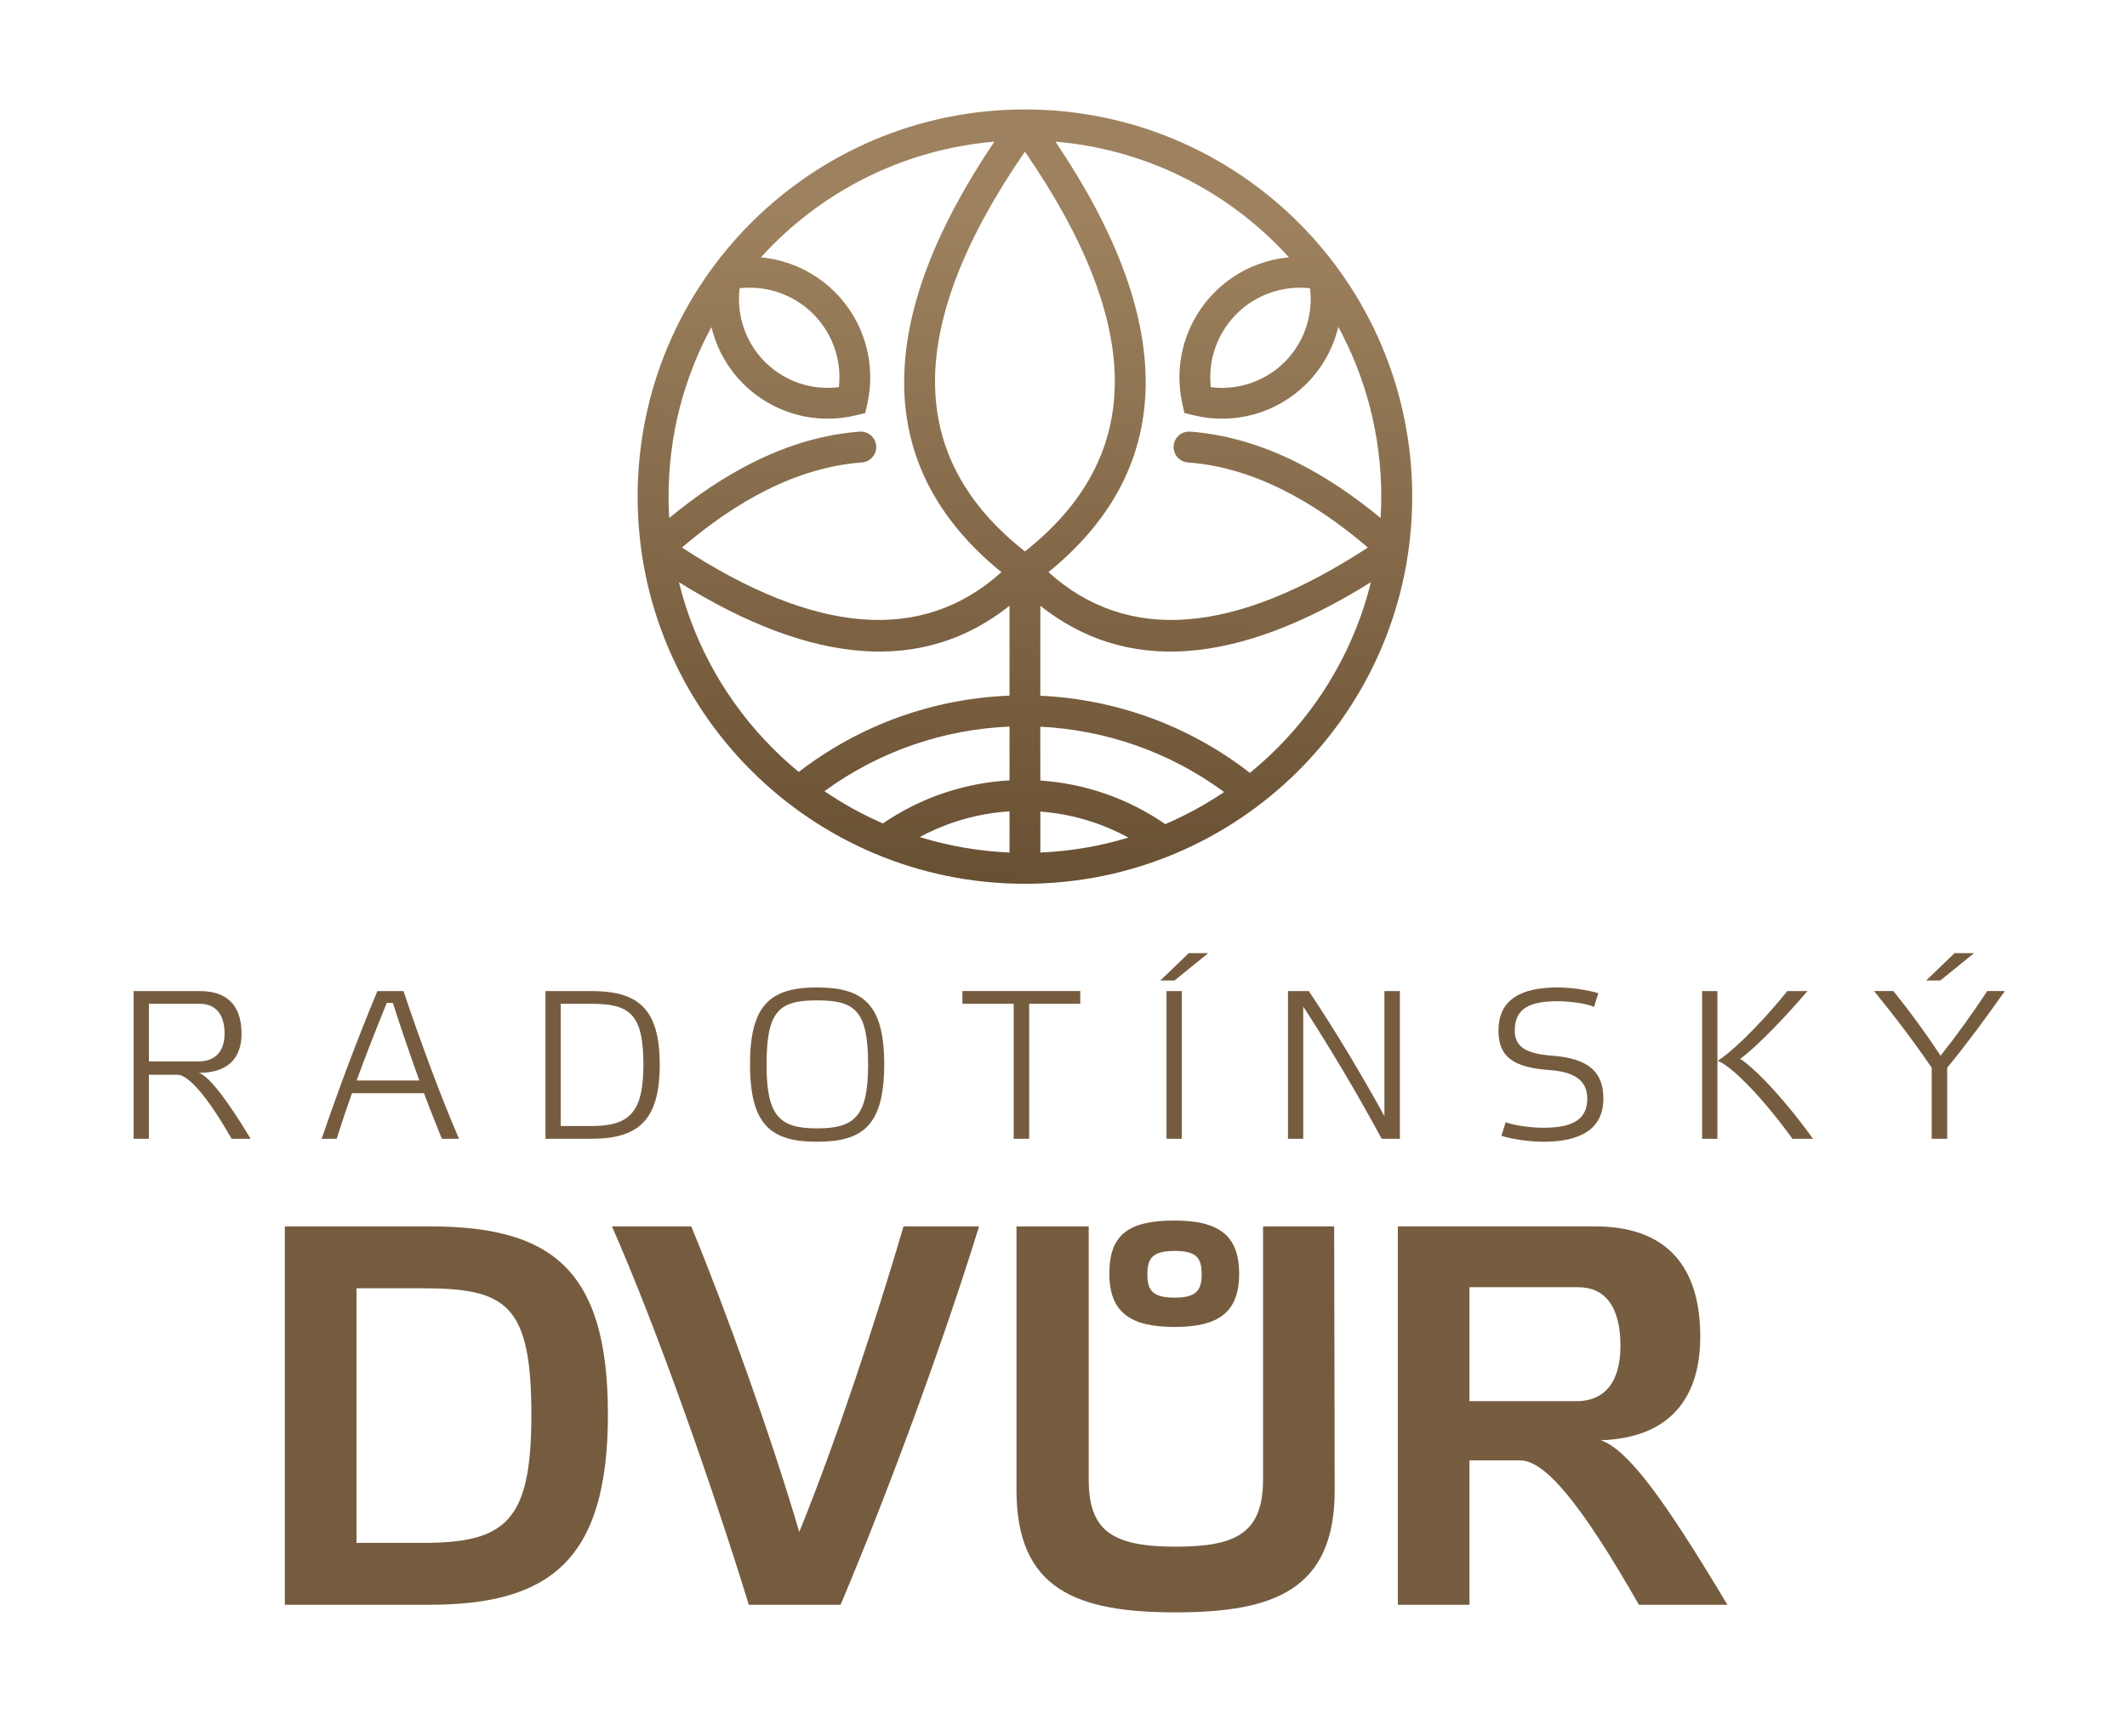
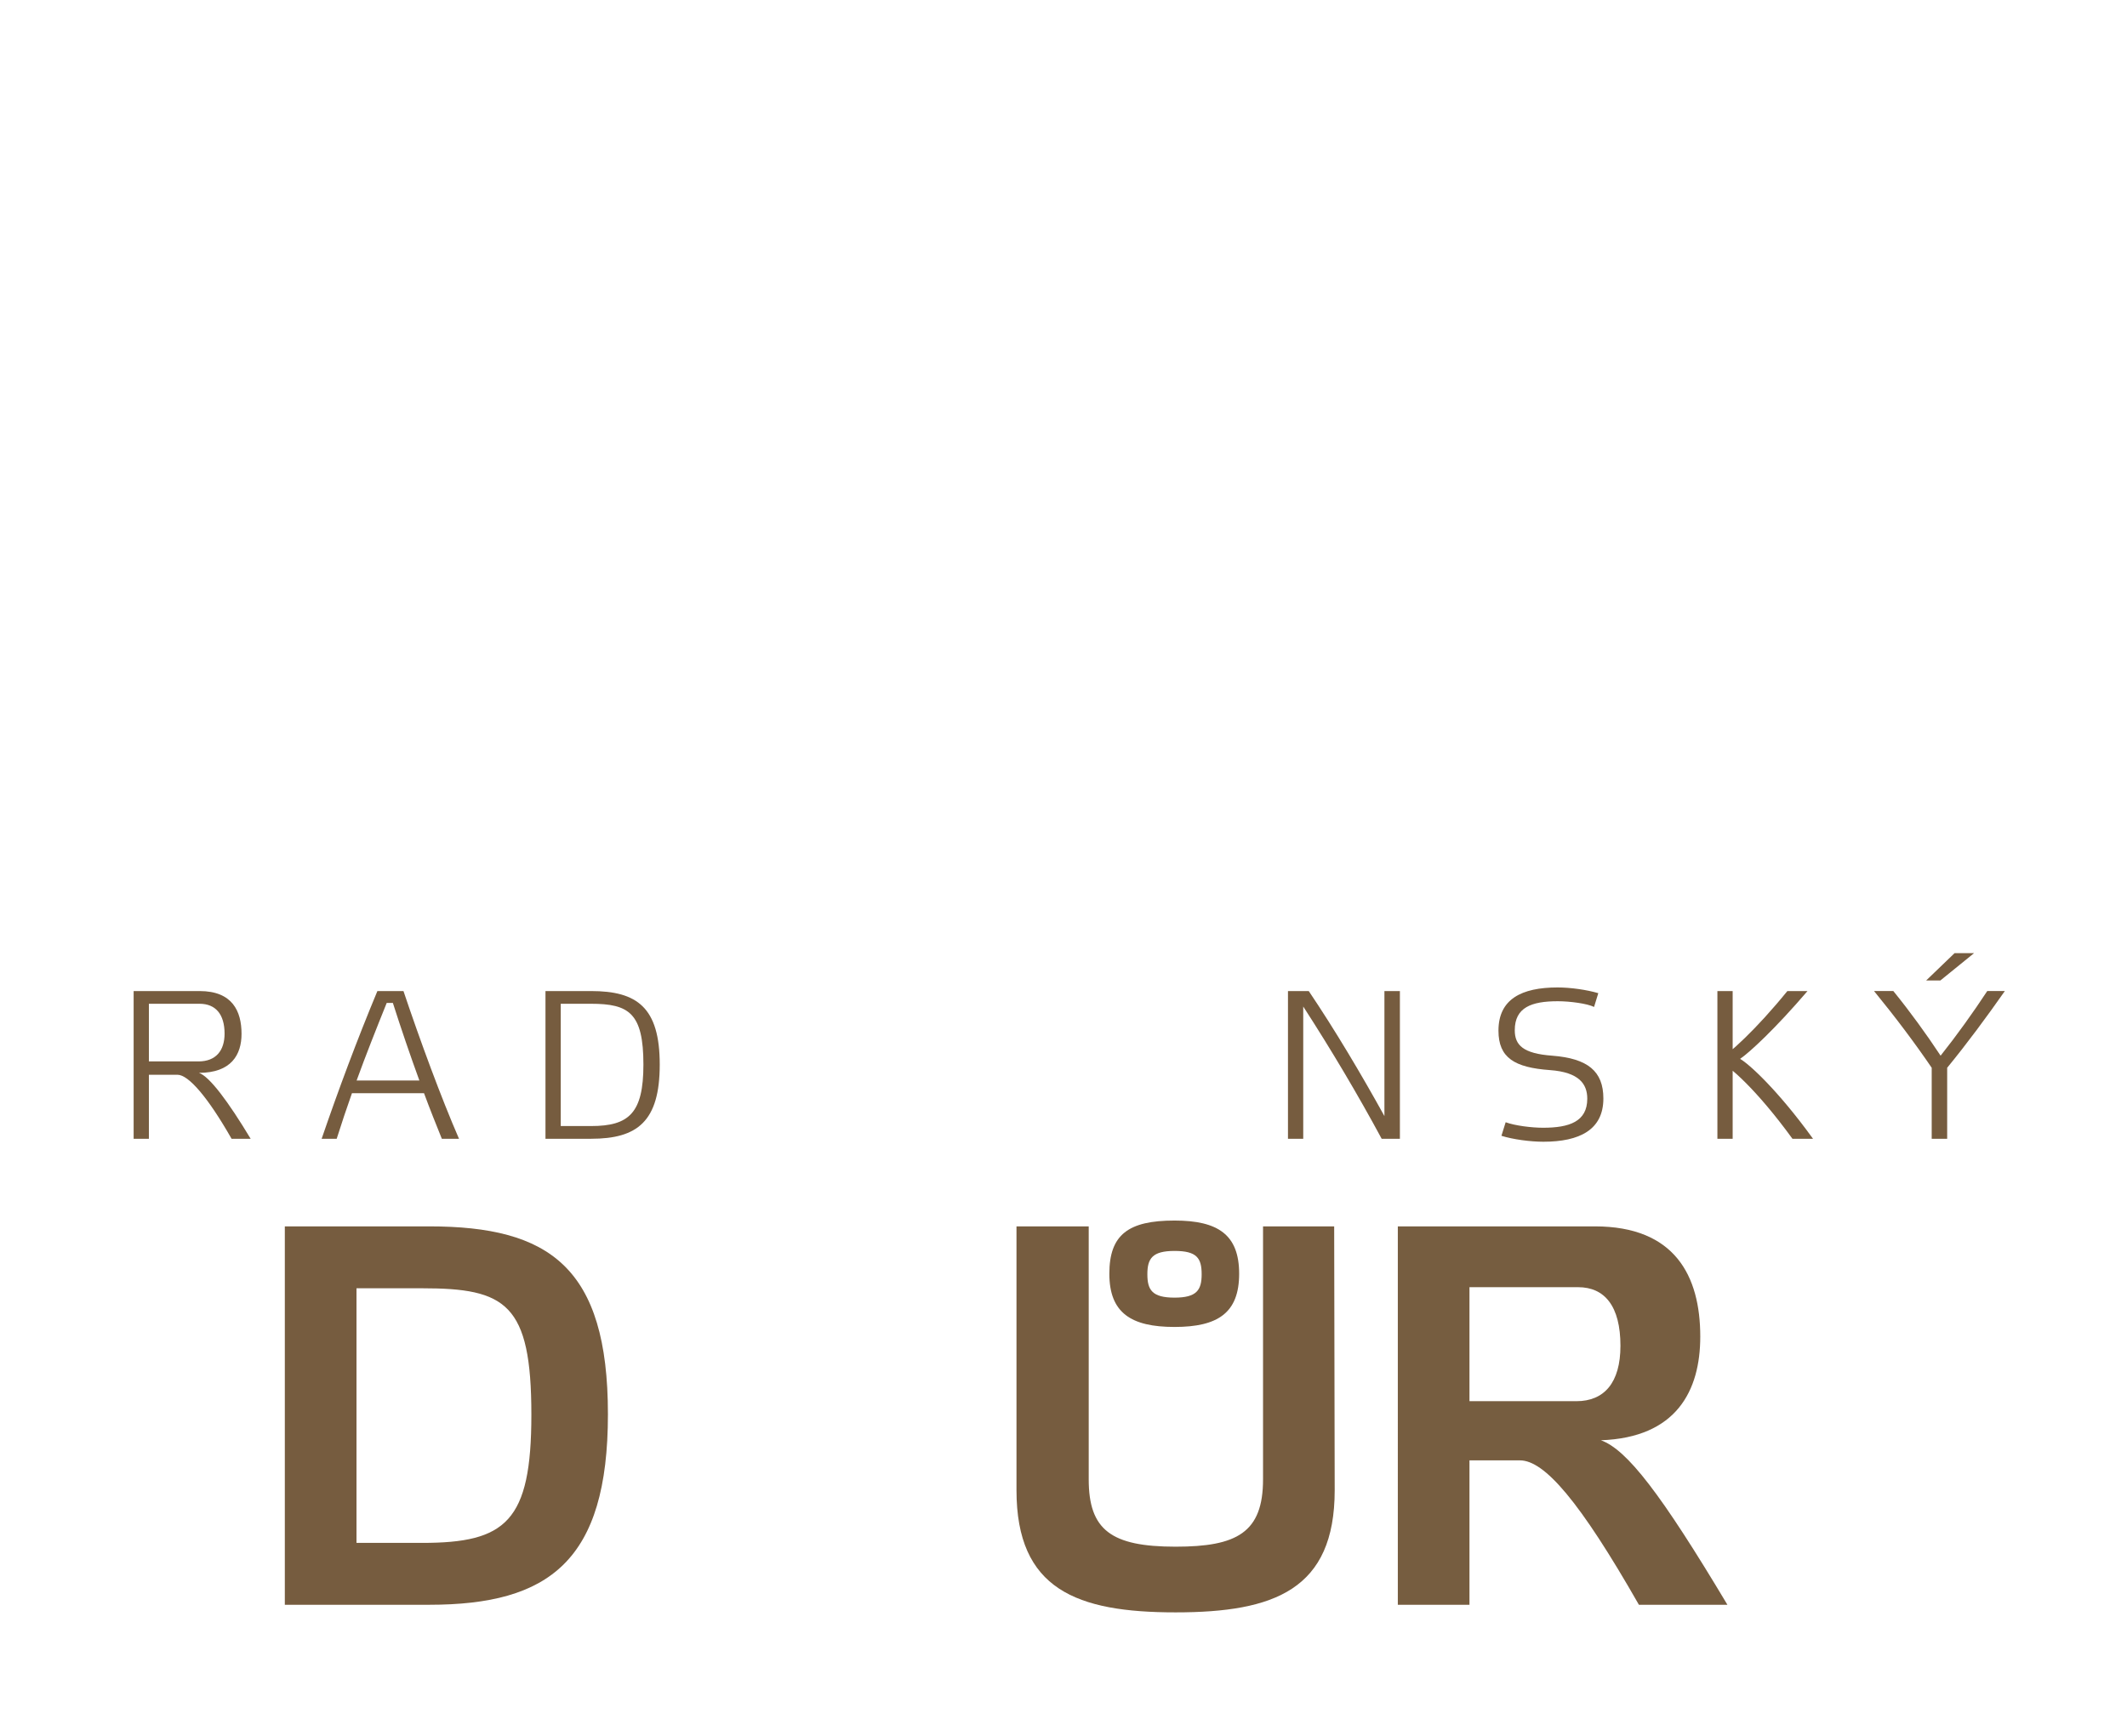
<svg xmlns="http://www.w3.org/2000/svg" version="1.1" id="Vrstva_1" x="0px" y="0px" width="595.28px" height="486px" viewBox="0 0 595.28 486" enable-background="new 0 0 595.28 486" xml:space="preserve">
  <g>
    <path fill="#765C3F" d="M55.851,277.441c9.196,0,11.747,5.637,11.747,11.985c0,5.814-2.847,10.915-11.925,10.915   c2.966,1.009,8.188,8.009,14.476,18.452h-5.339c-6.585-11.57-12.043-17.917-15.128-17.917h-8.01v17.917H37.4v-41.352H55.851z    M41.671,281.002v16.137h13.883c4.865,0,7.297-3.026,7.297-7.772c0-5.399-2.492-8.365-7.001-8.365H41.671z" />
    <path fill="#765C3F" d="M118.672,306.037H98.5c-1.483,4.212-2.907,8.426-4.271,12.756h-4.212   c4.746-13.824,9.848-27.528,15.603-41.352h7.297c4.687,13.941,10.56,29.902,15.543,41.352h-4.805   C122.054,314.818,120.333,310.547,118.672,306.037z M108.23,280.765c-2.967,7.356-5.814,14.535-8.424,21.714h17.561   c-2.551-7.002-5.102-14.477-7.416-21.714H108.23z" />
    <path fill="#765C3F" d="M165.417,277.441c12.874,0,19.222,4.568,19.222,20.587c0,15.959-6.289,20.765-19.222,20.765h-12.755   v-41.352H165.417z M165.417,281.002h-8.484v34.231h8.484c10.62,0,14.654-3.619,14.654-17.205   C180.071,283.612,176.037,281.002,165.417,281.002z" />
-     <path fill="#765C3F" d="M209.905,297.909c0-16.849,5.933-21.477,18.748-21.477c12.875,0,18.807,4.628,18.807,21.477   c0,17.087-5.874,21.715-18.807,21.715C215.779,319.624,209.905,314.996,209.905,297.909z M214.533,298.028   c0,14.417,3.619,17.858,14.12,17.858c10.62,0,14.298-3.441,14.298-17.858c0-15.188-3.678-17.976-14.298-17.976   C218.152,280.053,214.533,282.84,214.533,298.028z" />
-     <path fill="#765C3F" d="M288.033,318.793h-4.331v-37.792h-14.357v-3.561h32.986v3.561h-14.298V318.793z" />
-     <path fill="#765C3F" d="M332.7,266.822h5.457l-9.431,7.653h-3.977L332.7,266.822z M326.471,277.441v41.352h4.271v-41.352H326.471z" />
    <path fill="#765C3F" d="M364.734,318.793h-4.271v-41.352h5.814c7.355,10.917,14.651,23.198,21.18,35.003v-35.003h4.331v41.352   h-5.104c-6.524-12.104-14-24.74-21.949-37.021V318.793z" />
    <path fill="#765C3F" d="M435.981,280.29c-7.358,0-12.045,1.719-12.045,8.127c0,4.152,2.314,6.525,10.502,7.12   c9.908,0.771,14.296,4.33,14.296,11.984c0,8.779-6.703,12.103-16.788,12.103c-3.678,0-8.543-0.653-11.745-1.662l1.185-3.796   c2.551,0.95,7.237,1.542,10.502,1.542c7.296,0,12.339-1.721,12.339-8.127c0-4.095-2.256-7.417-10.44-8.01   c-9.908-0.711-14.416-3.441-14.416-11.035c0-8.84,6.466-12.104,16.551-12.104c3.62,0,8.188,0.653,11.391,1.603l-1.187,3.856   C444.227,280.942,439.363,280.29,435.981,280.29z" />
-     <path fill="#765C3F" d="M480.647,318.793h-4.271v-41.352h4.271V318.793z M501.649,318.793   c-9.967-13.705-18.035-20.884-20.942-21.833c3.143-1.839,10.857-8.839,19.52-19.519h5.637   c-9.139,10.68-16.317,17.265-18.867,18.986c2.433,1.364,10.501,8.662,20.408,22.366H501.649z" />
+     <path fill="#765C3F" d="M480.647,318.793v-41.352h4.271V318.793z M501.649,318.793   c-9.967-13.705-18.035-20.884-20.942-21.833c3.143-1.839,10.857-8.839,19.52-19.519h5.637   c-9.139,10.68-16.317,17.265-18.867,18.986c2.433,1.364,10.501,8.662,20.408,22.366H501.649z" />
    <path fill="#765C3F" d="M544.953,318.793h-4.33v-19.875c-4.688-6.883-10.027-14.002-16.138-21.478h5.398   c4.628,5.696,9.196,11.985,13.229,18.096c4.57-5.756,9.079-12.044,13.053-18.096h4.925c-5.162,7.358-10.502,14.594-16.138,21.478   V318.793z M547.03,266.822h5.457l-9.432,7.653h-3.976L547.03,266.822z" />
  </g>
  <path fill="#765C3F" d="M120.136,343.319c33.585,0,50.004,11.403,50.004,52.587c0,41.03-16.419,53.342-50.004,53.342H79.714V343.319  H120.136z M118.154,360.648H99.772v71.279h18.382c23.409,0,30.559-5.934,30.559-35.875  C148.713,364.904,141.563,360.648,118.154,360.648z" />
-   <path fill="#765C3F" d="M193.455,343.319c9.575,23.102,22.492,59.117,30.234,85.566c10.493-25.84,21.593-59.727,29.187-85.566  h21.132c-9.734,31.611-25.382,74.317-38.759,105.929h-25.68c-10.343-33.588-25.839-77.659-38.307-105.929H193.455z" />
  <path fill="#765C3F" d="M373.539,417.18c0,27.812-16.864,34.197-44.527,34.197c-27.657,0-44.53-6.386-44.53-34.197v-73.86h20.215  v70.822c0,14.13,6.236,18.847,24.314,18.847c17.168,0,24.472-3.95,24.472-18.847v-70.822h19.91L373.539,417.18z" />
  <path fill="#765D40" d="M483.449,449.248h-24.773c-16.559-29.024-26.441-40.423-33.289-40.423h-14.128v40.423h-20.053V343.319  h55.166c22.344,0,29.479,13.832,29.479,30.848c0,15.202-6.687,28.269-27.815,29.031  C455.345,405.784,464.913,418.246,483.449,449.248z M411.259,392.255h29.94c7.758,0,12.313-5.165,12.313-15.499  c0-11.097-4.407-16.414-11.854-16.414h-30.399V392.255z" />
  <path fill="#765C3F" d="M328.713,341.687c-12.93,0-18.242,3.949-18.242,14.889c0,10.945,6.073,14.899,18.242,14.899  c12.152,0,18.086-3.954,18.086-14.899C346.799,345.636,340.865,341.687,328.713,341.687z M328.713,363.269  c-6.234,0-7.601-2.129-7.601-6.537c0-4.404,1.366-6.539,7.601-6.539c6.22,0,7.593,1.979,7.593,6.539  C336.306,361.14,334.933,363.269,328.713,363.269z" />
  <linearGradient id="SVGID_1_" gradientUnits="userSpaceOnUse" x1="289.074" y1="60.084" x2="282.098" y2="306.782">
    <stop offset="0" style="stop-color:#9E825F" />
    <stop offset="1" style="stop-color:#574024" />
  </linearGradient>
-   <path fill-rule="evenodd" clip-rule="evenodd" fill="url(#SVGID_1_)" d="M286.842,30.637c29.927,0,57.029,12.13,76.643,31.743  c19.614,19.616,31.746,46.71,31.746,76.641c0,29.931-12.132,57.028-31.746,76.642c-19.613,19.616-46.716,31.745-76.643,31.745  c-29.93,0-57.026-12.129-76.64-31.745c-19.617-19.614-31.75-46.711-31.75-76.642c0-29.931,12.132-57.025,31.75-76.641  C229.816,42.767,256.912,30.637,286.842,30.637L286.842,30.637z M286.842,42.455c-16.775,24.35-25.163,45.829-25.163,64.437h0.016  c0,18.444,8.384,34.268,25.146,47.48c16.765-13.213,25.149-29.037,25.149-47.48h0.016C312.007,88.284,303.62,66.799,286.842,42.455  L286.842,42.455z M282.532,169.585c-24.022,19.066-54.86,16.867-92.522-6.605c4.414,17.921,13.679,33.93,26.312,46.566  c2.3,2.295,4.713,4.482,7.228,6.552c17.442-13.436,38.12-20.556,58.982-21.357V169.585L282.532,169.585z M187.291,145.02  c7.815-6.461,15.603-11.64,23.365-15.527c10.042-5.03,20.018-7.917,29.936-8.657c2.375-0.176,4.453,1.609,4.628,3.989  c0.178,2.382-1.607,4.457-3.99,4.633c-8.823,0.659-17.728,3.243-26.715,7.746c-7.813,3.914-15.699,9.273-23.661,16.073  c37.504,24.503,67.31,26.801,89.414,6.895c-18.157-14.748-27.229-32.506-27.229-53.28h0.016c0-19.852,8.415-42.263,25.238-67.235  c-24.127,2.051-45.812,12.688-61.971,28.844c-1.153,1.156-2.273,2.33-3.366,3.538c2.102,0.194,4.18,0.584,6.199,1.167  c5.386,1.549,10.391,4.444,14.495,8.534c4.094,4.084,7.006,9.085,8.572,14.473c1.566,5.383,1.785,11.157,0.521,16.799l-0.588,2.61  l-2.607,0.637c-5.663,1.383-11.475,1.239-16.903-0.276c-5.44-1.521-10.496-4.415-14.625-8.527c-4.135-4.124-7.044-9.17-8.575-14.604  c-0.124-0.425-0.235-0.856-0.342-1.288c-7.647,14.112-11.992,30.279-11.992,47.458C187.11,141.036,187.173,143.038,187.291,145.02  L187.291,145.02z M291.154,194.77c20.773,0.935,41.324,8.13,58.658,21.594c2.633-2.146,5.154-4.419,7.55-6.817  c12.634-12.637,21.901-28.646,26.316-46.566c-37.66,23.477-68.504,25.671-92.524,6.601V194.77L291.154,194.77z M342.597,221.723  c-15.342-11.304-33.285-17.398-51.443-18.285v15.069c12.277,0.826,24.381,4.892,34.975,12.206  C331.924,228.23,337.431,225.21,342.597,221.723L342.597,221.723z M282.532,203.406c-18.258,0.762-36.332,6.792-51.792,18.083  c5.126,3.495,10.596,6.523,16.35,9.024c10.737-7.334,23.019-11.355,35.443-12.054V203.406L282.532,203.406z M315.798,234.482  c-7.714-4.214-16.123-6.642-24.644-7.293v11.471C299.693,238.296,307.946,236.859,315.798,234.482L315.798,234.482z   M282.532,227.133c-8.676,0.552-17.264,2.957-25.13,7.198c7.993,2.468,16.416,3.957,25.13,4.328V227.133L282.532,227.133z   M374.553,91.513c-0.11,0.449-0.226,0.899-0.35,1.338c-1.536,5.435-4.443,10.48-8.585,14.604c-4.122,4.112-9.174,7.007-14.618,8.527  c-5.432,1.515-11.24,1.659-16.902,0.276l-2.609-0.637l-0.589-2.61c-1.263-5.642-1.041-11.416,0.523-16.799  c1.569-5.388,4.477-10.388,8.574-14.473c4.104-4.09,9.106-6.985,14.494-8.534c2.031-0.585,4.118-0.977,6.238-1.171  c-1.093-1.205-2.218-2.383-3.368-3.535c-16.158-16.155-37.836-26.797-61.964-28.844c16.824,24.972,25.236,47.381,25.236,67.235  h0.016c0,20.774-9.077,38.533-27.229,53.28c22.103,19.906,51.905,17.608,89.411-6.895c-7.959-6.8-15.847-12.159-23.656-16.073  c-8.99-4.503-17.894-7.087-26.718-7.746c-2.381-0.176-4.173-2.251-3.987-4.633c0.171-2.38,2.246-4.165,4.63-3.989  c9.907,0.74,19.891,3.627,29.932,8.657c7.758,3.887,15.545,9.066,23.361,15.527c0.122-1.985,0.178-3.983,0.178-5.998  C386.569,121.821,382.217,105.636,374.553,91.513L374.553,91.513z M365.883,90.519c0.895-3.17,1.166-6.506,0.749-9.825  c-3.303-0.372-6.622-0.077-9.775,0.83c-4.008,1.154-7.733,3.304-10.772,6.337c-3.049,3.042-5.208,6.754-6.374,10.752  c-0.912,3.139-1.212,6.458-0.845,9.769c3.321,0.424,6.669,0.168,9.832-0.715c4.024-1.125,7.775-3.274,10.844-6.332  C362.592,98.286,364.742,94.547,365.883,90.519L365.883,90.519z M207.01,80.693c-0.413,3.319-0.143,6.655,0.75,9.825  c1.137,4.028,3.296,7.768,6.348,10.815c3.065,3.058,6.815,5.207,10.836,6.332c3.167,0.884,6.511,1.139,9.835,0.715  c0.365-3.311,0.07-6.629-0.845-9.769c-1.162-3.998-3.328-7.709-6.375-10.752c-3.045-3.033-6.764-5.183-10.772-6.337  C213.635,80.616,210.316,80.322,207.01,80.693z" />
</svg>